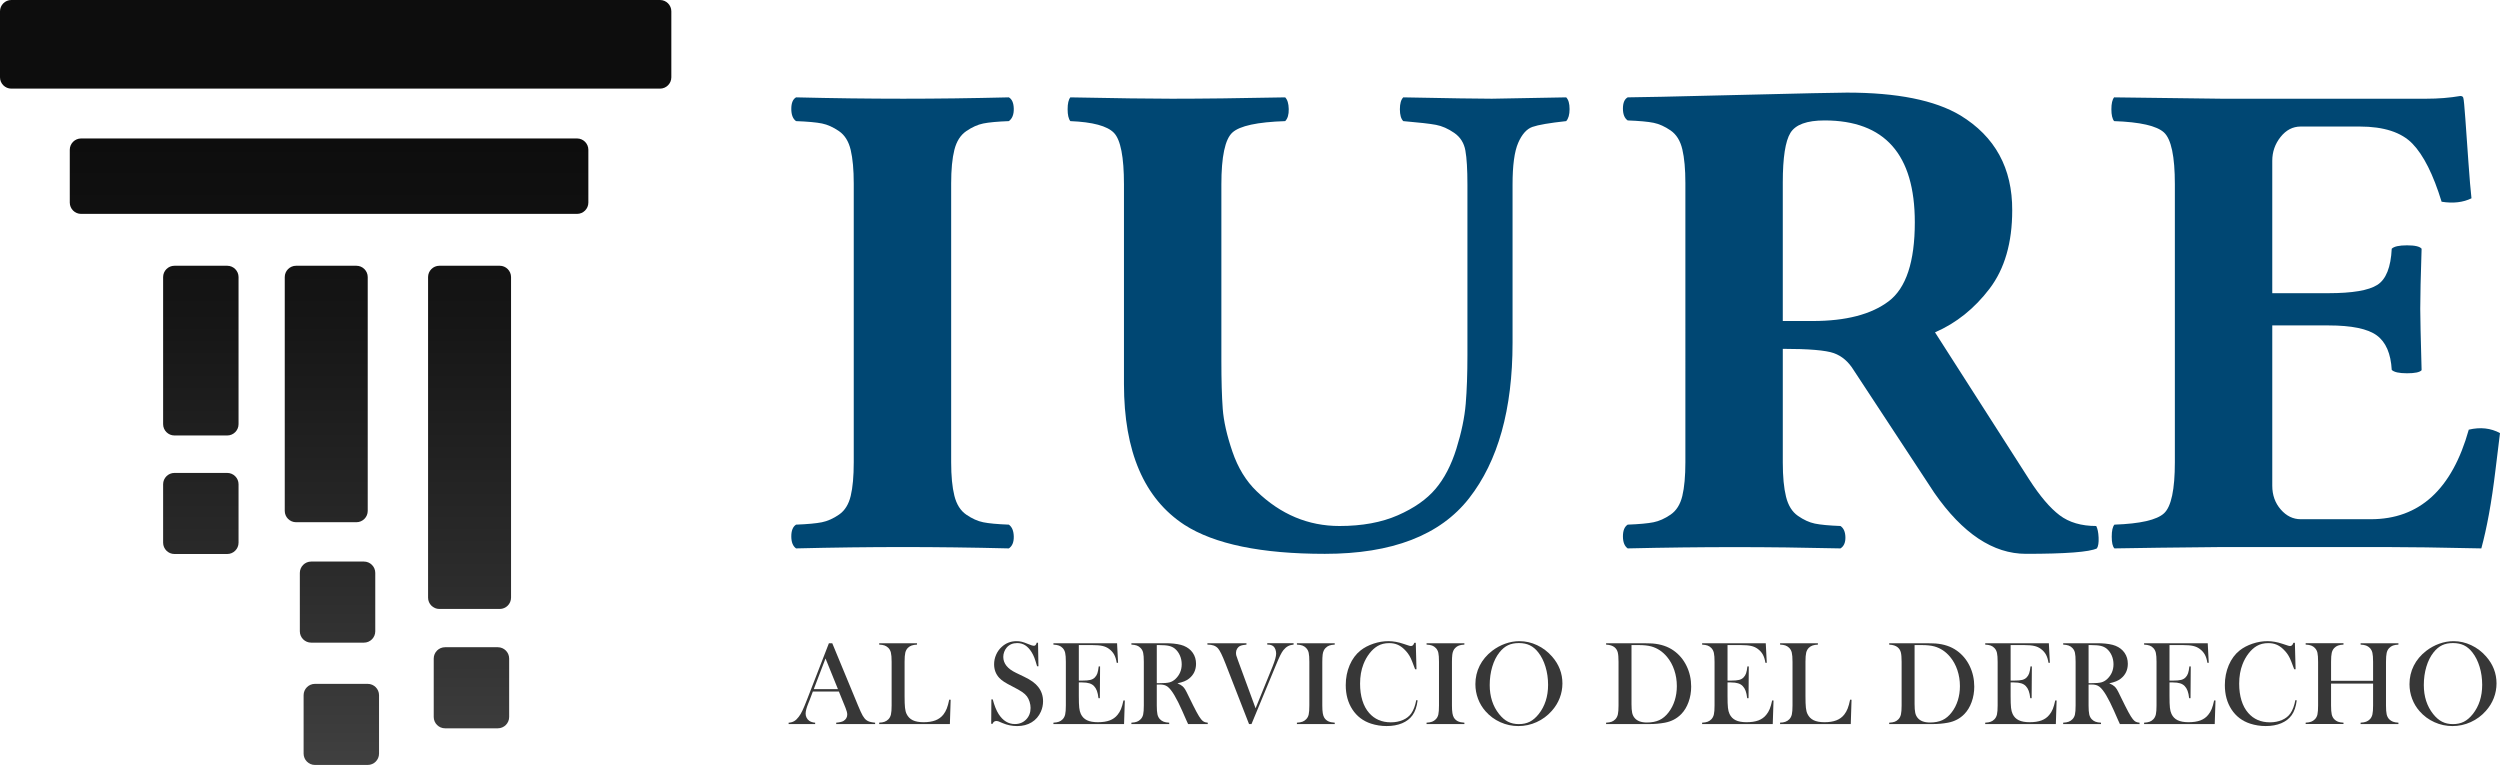
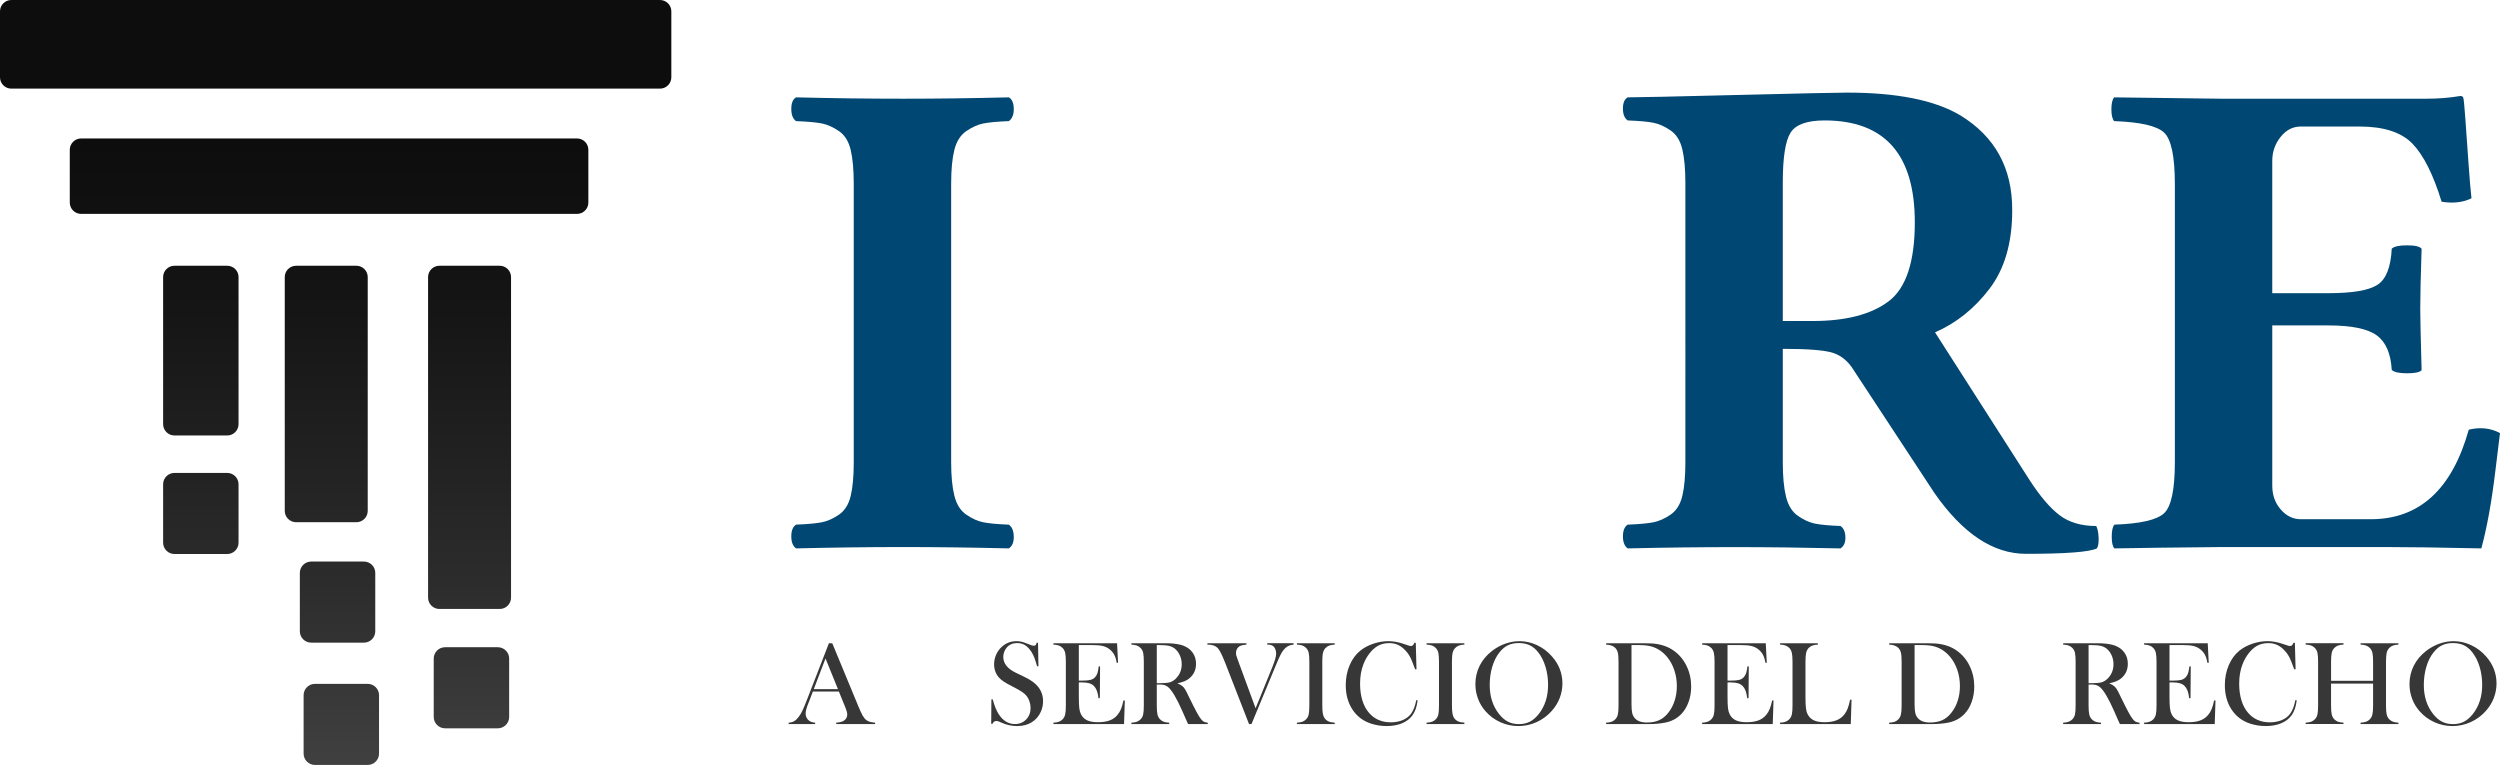
<svg xmlns="http://www.w3.org/2000/svg" version="1.1" id="Capa_1" x="0px" y="0px" width="742.309px" height="227.131px" viewBox="0 0 742.309 227.131" enable-background="new 0 0 742.309 227.131" xml:space="preserve">
  <g>
    <g>
      <g>
        <path fill="#004773" d="M253.498,54.505c0-4.098-0.302-7.423-0.906-9.977c-0.604-2.553-1.764-4.417-3.477-5.593     c-1.714-1.175-3.394-1.931-5.039-2.268c-1.646-0.336-4.217-0.57-7.709-0.705c-0.941-0.671-1.411-1.881-1.411-3.628     c0-1.746,0.47-2.888,1.411-3.427c11.018,0.27,21.632,0.403,31.844,0.403c9.876,0,20.321-0.134,31.341-0.403     c0.939,0.539,1.426,1.663,1.461,3.376c0.033,1.713-0.453,2.939-1.461,3.679c-3.427,0.135-5.963,0.369-7.608,0.705     c-1.647,0.337-3.326,1.093-5.039,2.268c-1.713,1.176-2.889,3.022-3.526,5.542c-0.64,2.52-0.958,5.862-0.958,10.027v82.733     c0,4.099,0.318,7.425,0.958,9.977c0.638,2.554,1.813,4.418,3.526,5.593c1.713,1.177,3.392,1.933,5.039,2.268     c1.646,0.337,4.182,0.571,7.608,0.705c0.939,0.673,1.426,1.849,1.461,3.527c0.033,1.68-0.453,2.856-1.461,3.527     c-11.02-0.27-21.465-0.403-31.341-0.403c-10.212,0-20.826,0.134-31.844,0.403c-0.941-0.671-1.411-1.864-1.411-3.578     c0-1.713,0.47-2.871,1.411-3.477c3.427-0.134,5.979-0.368,7.659-0.705c1.678-0.335,3.375-1.091,5.089-2.268     c1.713-1.175,2.872-3.022,3.477-5.542s0.906-5.86,0.906-10.027V54.505z" />
-         <path fill="#004773" d="M362.654,54.77v52.376c0,5.798,0.134,10.532,0.402,14.206c0.269,3.675,1.226,7.921,2.872,12.739     c1.646,4.82,4.047,8.747,7.206,11.779c7.12,6.876,15.317,10.313,24.588,10.313c6.717,0,12.496-1.062,17.333-3.186     c4.837-2.122,8.565-4.734,11.186-7.835c2.62-3.1,4.686-7.077,6.197-11.931c1.512-4.853,2.435-9.302,2.771-13.347     c0.336-4.044,0.504-8.831,0.504-14.359V54.77c0-4.448-0.201-7.803-0.604-10.061s-1.512-4.012-3.325-5.259     c-1.814-1.247-3.612-2.039-5.392-2.376c-1.781-0.337-5.023-0.707-9.725-1.111c-0.672-0.671-1.008-1.848-1.008-3.527     c0-1.679,0.336-2.854,1.008-3.527c13.771,0.27,22.538,0.403,26.302,0.403c1.209,0,8.565-0.134,22.069-0.403     c0.67,0.673,1.007,1.831,1.007,3.477c0,1.647-0.337,2.839-1.007,3.578c-4.973,0.54-8.314,1.112-10.027,1.719     c-1.713,0.608-3.124,2.192-4.232,4.752c-1.108,2.563-1.663,6.673-1.663,12.336v47.016c0,19.75-4.3,35.131-12.898,46.144     c-8.601,11.012-22.875,16.519-42.828,16.519c-18.879,0-32.786-2.874-41.72-8.622c-11.959-7.819-17.938-21.755-17.938-41.806     V54.77c0-8.156-0.992-13.262-2.973-15.317c-1.982-2.057-6.299-3.219-12.949-3.489c-0.539-0.671-0.807-1.848-0.807-3.527     c0-1.679,0.268-2.854,0.807-3.527c13.771,0.27,23.815,0.403,30.131,0.403c8.934,0,20.154-0.134,33.658-0.403     c0.67,0.673,1.023,1.831,1.058,3.477c0.033,1.647-0.319,2.839-1.058,3.578c-8.264,0.271-13.488,1.399-15.671,3.388     C363.745,41.34,362.654,46.479,362.654,54.77z" />
        <path fill="#004773" d="M548.398,27.498c14.883,0,26.096,2.245,33.636,6.735c10.361,6.302,15.507,15.719,15.44,28.253     c0,9.586-2.242,17.326-6.724,23.225c-4.48,5.898-9.882,10.222-16.2,12.97l28.015,43.764c3.157,4.886,6.147,8.396,8.969,10.533     c2.821,2.139,6.449,3.206,10.884,3.206c0.402,0.761,0.638,1.9,0.705,3.422c0.066,1.521-0.101,2.597-0.504,3.229     c-2.217,1.073-9.238,1.612-21.062,1.612c-9.742,0-18.809-6.029-27.2-18.089l-23.943-36.433c-1.546-2.523-3.511-4.212-5.896-5.065     c-2.385-0.853-7.441-1.279-15.166-1.279v33.772c0,4.161,0.318,7.539,0.958,10.131c0.638,2.593,1.813,4.487,3.526,5.681     s3.392,1.962,5.039,2.303c1.646,0.341,4.182,0.581,7.608,0.716c0.939,0.633,1.426,1.741,1.461,3.325     c0.033,1.584-0.453,2.693-1.461,3.326c-11.02-0.254-21.465-0.38-31.341-0.38c-10.212,0-20.826,0.126-31.844,0.38     c-0.941-0.671-1.411-1.864-1.411-3.578c0-1.713,0.47-2.871,1.411-3.477c3.427-0.134,5.979-0.368,7.659-0.705     c1.678-0.337,3.375-1.095,5.089-2.272c1.713-1.178,2.872-3.027,3.477-5.552c0.604-2.522,0.906-5.871,0.906-10.044V54.335     c0-4.105-0.302-7.438-0.906-9.994c-0.604-2.558-1.764-4.425-3.477-5.603c-1.714-1.178-3.394-1.934-5.039-2.271     c-1.646-0.337-4.217-0.571-7.709-0.707c-0.941-0.651-1.411-1.826-1.411-3.523s0.47-2.807,1.411-3.329     c2.754,0,13.604-0.234,32.55-0.705C534.795,27.733,545.644,27.498,548.398,27.498z M568.553,65.994     c0-20.154-8.936-30.233-26.805-30.233c-5.24,0-8.616,1.231-10.128,3.691c-1.512,2.461-2.268,7.365-2.268,14.712v41.153h8.868     c9.876,0,17.399-1.954,22.573-5.863C565.966,85.544,568.553,77.725,568.553,65.994z" />
        <path fill="#004773" d="M691.371,87.054c7.102,0,11.941-0.821,14.521-2.469c2.579-1.646,4.003-5.223,4.271-10.732     c0.671-0.671,2.183-1.008,4.534-1.008s3.795,0.337,4.334,1.008c-0.27,8.264-0.403,14.209-0.403,17.837     c0,2.499,0.134,8.577,0.403,18.232c-0.539,0.61-1.982,0.914-4.334,0.914s-3.863-0.335-4.534-1.008     c-0.268-4.837-1.741-8.246-4.422-10.228c-2.68-1.981-7.47-2.974-14.369-2.974H674.69v47.597c0,2.774,0.838,5.125,2.515,7.052     c1.675,1.93,3.654,2.893,5.936,2.893h20.824c14.418,0,24.109-8.863,29.072-26.59c3.427-0.811,6.516-0.472,9.271,1.016     c-0.27,2.098-0.706,5.667-1.311,10.707c-0.604,5.041-1.26,9.484-1.965,13.329s-1.461,7.248-2.268,10.205     c-12.354-0.27-21.854-0.403-28.501-0.403h-48.44c-14.555,0.134-25.221,0.268-31.995,0.403c-0.536-0.537-0.805-1.696-0.805-3.477     c0-1.779,0.267-2.973,0.802-3.578c7.684-0.268,12.597-1.394,14.735-3.375c2.138-1.981,3.207-7.037,3.207-15.167V54.706     c0-8.264-1.075-13.386-3.225-15.368c-2.151-1.98-7.089-3.106-14.813-3.375c-0.539-0.671-0.807-1.848-0.807-3.527     c0-1.679,0.268-2.854,0.807-3.527l31.844,0.403h60.866c3.561,0,6.919-0.268,10.077-0.807c0.537,0,0.84,0.202,0.907,0.605     c0.134,0.401,0.336,2.485,0.604,6.252c0.268,3.767,0.57,8.033,0.907,12.8c0.335,4.768,0.638,8.341,0.907,10.718     c-2.486,1.224-5.442,1.563-8.868,1.02c-2.481-8.087-5.364-13.83-8.649-17.228c-3.286-3.398-8.515-5.097-15.688-5.097h-17.5     c-2.346,0-4.341,1.032-5.983,3.099c-1.644,2.065-2.464,4.42-2.464,7.062v39.318H691.371z" />
      </g>
    </g>
    <g>
      <g>
        <path fill="#373737" d="M259.843,214.987h-11.549v-0.404c1.043-0.094,1.77-0.27,2.18-0.527c0.727-0.457,1.09-1.09,1.09-1.898     c0-0.48-0.164-1.125-0.492-1.934l-0.299-0.738l-1.688-4.148h-7.734l-0.914,2.426l-0.439,1.09     c-0.527,1.289-0.791,2.303-0.791,3.041c0,0.434,0.097,0.838,0.29,1.213s0.454,0.68,0.782,0.914     c0.457,0.316,1.043,0.504,1.758,0.563v0.404h-7.875v-0.404c0.621-0.035,1.166-0.188,1.635-0.457s0.926-0.703,1.371-1.301     c0.375-0.48,0.741-1.099,1.099-1.854s0.829-1.89,1.415-3.401l6.434-16.576h1.002l7.646,18.475     c0.574,1.395,1.031,2.391,1.371,2.988s0.709,1.049,1.107,1.354c0.281,0.211,0.604,0.372,0.967,0.483s0.908,0.208,1.635,0.29     V214.987z M248.804,204.616l-3.691-9.105l-3.48,9.105H248.804z" />
-         <path fill="#373737" d="M261.055,214.987v-0.422c1.184,0,2.098-0.334,2.742-1.002c0.363-0.375,0.612-0.853,0.747-1.433     s0.202-1.468,0.202-2.663v-12.955c0-1.242-0.073-2.159-0.22-2.751s-0.419-1.075-0.817-1.45c-0.328-0.305-0.694-0.527-1.099-0.668     s-0.923-0.223-1.556-0.246v-0.404h11.232v0.404c-0.645,0.035-1.172,0.123-1.582,0.264s-0.773,0.363-1.09,0.668     c-0.398,0.387-0.668,0.873-0.809,1.459s-0.211,1.494-0.211,2.725v10.143c0,1.559,0.041,2.719,0.123,3.48s0.24,1.383,0.475,1.863     c0.41,0.844,1.02,1.462,1.828,1.854s1.881,0.589,3.217,0.589c1.395,0,2.569-0.185,3.524-0.554s1.737-0.94,2.347-1.714     c0.41-0.527,0.747-1.125,1.011-1.793s0.507-1.547,0.729-2.637l0.422,0.035l-0.229,7.207H261.055z" />
        <path fill="#373737" d="M294.312,214.917l0.053-7.26l0.404,0.018c0.492,1.848,1.078,3.303,1.758,4.366     c1.277,1.965,2.883,2.946,4.816,2.946c1.348,0,2.461-0.451,3.34-1.354s1.318-2.045,1.318-3.428c0-0.598-0.097-1.207-0.29-1.828     s-0.454-1.154-0.782-1.6c-0.34-0.457-0.817-0.896-1.433-1.318s-1.556-0.955-2.821-1.6c-1.113-0.563-1.966-1.037-2.558-1.424     s-1.069-0.779-1.433-1.178c-1.008-1.102-1.512-2.443-1.512-4.025c0-0.973,0.196-1.91,0.589-2.813s0.94-1.676,1.644-2.32     c1.242-1.148,2.713-1.723,4.412-1.723c0.551,0,1.061,0.056,1.529,0.167s1.096,0.331,1.881,0.659     c0.586,0.234,0.984,0.384,1.195,0.448s0.398,0.097,0.563,0.097c0.41,0,0.686-0.299,0.826-0.896h0.404l0.123,6.979h-0.404     c-0.315-1.113-0.588-1.966-0.816-2.558c-0.228-0.592-0.5-1.14-0.815-1.644c-0.573-0.914-1.205-1.591-1.896-2.03     s-1.485-0.659-2.386-0.659c-1.311,0-2.346,0.445-3.106,1.337c-0.315,0.364-0.564,0.792-0.746,1.285     c-0.181,0.492-0.271,0.985-0.271,1.478c0,1.959,1.258,3.537,3.773,4.733l2.475,1.196c1.907,0.903,3.282,1.9,4.125,2.992     c0.96,1.22,1.439,2.639,1.439,4.258c0,1.075-0.217,2.104-0.65,3.086c-0.609,1.368-1.523,2.424-2.742,3.166     s-2.654,1.113-4.307,1.113c-1.512,0-2.965-0.299-4.359-0.896c-0.727-0.316-1.16-0.498-1.301-0.545s-0.299-0.07-0.475-0.07     c-0.563,0-0.949,0.281-1.16,0.844H294.312z" />
        <path fill="#373737" d="M331.682,190.993l0.299,5.801l-0.404,0.018c-0.152-0.984-0.404-1.799-0.756-2.443     s-0.861-1.213-1.529-1.705c-0.551-0.41-1.201-0.7-1.951-0.87s-1.746-0.255-2.988-0.255h-4.025v10.547h1.055     c1.066,0,1.869-0.07,2.408-0.211s0.979-0.393,1.318-0.756c0.328-0.34,0.571-0.741,0.729-1.204s0.29-1.146,0.396-2.048     l0.404,0.018l-0.07,9.422h-0.404c-0.105-0.902-0.261-1.629-0.466-2.18s-0.489-1.02-0.853-1.406     c-0.352-0.375-0.809-0.65-1.371-0.826s-1.277-0.264-2.145-0.264h-1.002v4.025c0,1.605,0.041,2.774,0.123,3.507     s0.24,1.345,0.475,1.837c0.398,0.844,1.005,1.462,1.819,1.854s1.89,0.589,3.226,0.589c1.406,0,2.584-0.179,3.533-0.536     s1.723-0.911,2.32-1.661c0.422-0.504,0.765-1.078,1.028-1.723s0.507-1.494,0.729-2.549l0.404,0.018l-0.229,6.996h-20.971v-0.404     c0.668-0.035,1.21-0.129,1.626-0.281s0.788-0.398,1.116-0.738c0.363-0.375,0.612-0.853,0.747-1.433s0.202-1.468,0.202-2.663     v-12.955c0-1.195-0.067-2.083-0.202-2.663s-0.384-1.058-0.747-1.433c-0.316-0.34-0.683-0.586-1.099-0.738     s-0.964-0.246-1.644-0.281v-0.404H331.682z" />
        <path fill="#373737" d="M343.476,203.245v6.223c0,1.195,0.067,2.083,0.202,2.663s0.384,1.058,0.747,1.433     c0.316,0.328,0.683,0.571,1.099,0.729s0.964,0.255,1.644,0.29v0.404h-11.232v-0.404c0.68-0.035,1.228-0.132,1.644-0.29     s0.782-0.401,1.099-0.729c0.375-0.375,0.627-0.85,0.756-1.424s0.193-1.465,0.193-2.672v-12.955c0-1.207-0.064-2.098-0.193-2.672     s-0.381-1.049-0.756-1.424c-0.316-0.34-0.686-0.586-1.107-0.738s-0.967-0.246-1.635-0.281v-0.404h8.473     c1.418,0,2.35,0.006,2.795,0.018c1.816,0.082,3.24,0.328,4.271,0.738c1.16,0.469,2.06,1.169,2.698,2.101s0.958,2.013,0.958,3.243     c0,1.828-0.691,3.293-2.074,4.395c-0.422,0.328-0.888,0.598-1.397,0.809s-1.192,0.41-2.048,0.598     c0.703,0.293,1.225,0.598,1.564,0.914c0.27,0.246,0.516,0.554,0.738,0.923s0.557,1.022,1.002,1.96     c1.043,2.145,1.831,3.712,2.364,4.702s0.981,1.708,1.345,2.153c0.293,0.363,0.577,0.615,0.853,0.756s0.653,0.234,1.134,0.281     v0.404h-5.836c-0.293-0.645-0.48-1.055-0.563-1.23l-1.23-2.795c-0.738-1.676-1.482-3.158-2.232-4.447     c-0.75-1.277-1.436-2.15-2.057-2.619c-0.316-0.234-0.656-0.401-1.02-0.501s-0.809-0.149-1.336-0.149H343.476z M343.476,202.858     h0.668c1.453,0,2.493-0.082,3.12-0.246s1.216-0.504,1.767-1.02c1.23-1.172,1.846-2.625,1.846-4.359     c0-0.926-0.179-1.796-0.536-2.61s-0.853-1.485-1.485-2.013c-0.492-0.398-1.078-0.677-1.758-0.835s-1.646-0.237-2.9-0.237h-0.721     V202.858z" />
        <path fill="#373737" d="M358.505,190.993h11.602v0.404c-0.879,0.082-1.512,0.217-1.898,0.404     c-0.363,0.176-0.656,0.448-0.879,0.817s-0.334,0.771-0.334,1.204c0,0.305,0.029,0.574,0.088,0.809s0.234,0.744,0.527,1.529     l5.203,14.15l5.045-12.41c0.703-1.746,1.055-3.018,1.055-3.814c0-0.445-0.07-0.861-0.211-1.248s-0.328-0.686-0.563-0.896     c-0.234-0.199-0.492-0.34-0.773-0.422s-0.645-0.123-1.09-0.123v-0.404h7.822v0.404c-0.645,0.059-1.204,0.217-1.679,0.475     s-0.929,0.65-1.362,1.178c-0.293,0.375-0.601,0.888-0.923,1.538s-0.765,1.655-1.327,3.015l-7.207,17.385h-0.738l-6.996-17.965     c-0.914-2.355-1.646-3.85-2.197-4.482c-0.352-0.398-0.782-0.688-1.292-0.87s-1.134-0.272-1.872-0.272V190.993z" />
        <path fill="#373737" d="M396.314,190.993v0.404c-0.668,0.035-1.21,0.129-1.626,0.281s-0.788,0.398-1.116,0.738     c-0.457,0.469-0.738,1.119-0.844,1.951c-0.07,0.621-0.105,1.336-0.105,2.145v12.955c0,0.973,0.047,1.74,0.141,2.303     s0.246,1.014,0.457,1.354c0.305,0.469,0.697,0.817,1.178,1.046s1.119,0.366,1.916,0.413v0.404h-11.232v-0.404     c0.68-0.035,1.228-0.132,1.644-0.29s0.782-0.401,1.099-0.729c0.375-0.375,0.627-0.85,0.756-1.424s0.193-1.465,0.193-2.672     v-12.955c0-1.207-0.064-2.098-0.193-2.672s-0.381-1.049-0.756-1.424c-0.316-0.34-0.686-0.586-1.107-0.738     s-0.967-0.246-1.635-0.281v-0.404H396.314z" />
        <path fill="#373737" d="M420.378,190.87l0.211,7.857h-0.404c-0.129-0.34-0.229-0.598-0.299-0.773     c-0.41-1.125-0.744-1.963-1.002-2.514c-0.457-0.984-1.119-1.887-1.986-2.707c-0.656-0.621-1.336-1.072-2.039-1.354     s-1.494-0.422-2.373-0.422c-1.324,0-2.473,0.287-3.445,0.861c-0.855,0.504-1.652,1.228-2.391,2.171s-1.342,2.019-1.811,3.226     c-0.668,1.699-1.002,3.633-1.002,5.801c0,1.84,0.229,3.498,0.686,4.975s1.125,2.713,2.004,3.709     c1.617,1.852,3.762,2.777,6.434,2.777c1.336,0,2.537-0.231,3.604-0.694s1.893-1.116,2.479-1.96     c0.68-0.973,1.172-2.285,1.477-3.938l0.404,0.07c-0.223,1.852-0.727,3.322-1.512,4.412c-0.75,1.043-1.784,1.84-3.103,2.391     s-2.845,0.826-4.579,0.826c-1.617,0-3.164-0.24-4.641-0.721c-2.355-0.773-4.195-2.171-5.52-4.192s-1.986-4.433-1.986-7.233     c0-2.145,0.387-4.122,1.16-5.933s1.852-3.267,3.234-4.368c1.066-0.844,2.341-1.515,3.823-2.013s2.968-0.747,4.456-0.747     c1.418,0,2.918,0.27,4.5,0.809l1.441,0.475c0.281,0.105,0.527,0.158,0.738,0.158c0.293,0,0.533-0.123,0.721-0.369     c0.082-0.117,0.182-0.311,0.299-0.58H420.378z" />
        <path fill="#373737" d="M434.81,190.993v0.404c-0.668,0.035-1.21,0.129-1.626,0.281s-0.788,0.398-1.116,0.738     c-0.457,0.469-0.738,1.119-0.844,1.951c-0.07,0.621-0.105,1.336-0.105,2.145v12.955c0,0.973,0.047,1.74,0.141,2.303     s0.246,1.014,0.457,1.354c0.305,0.469,0.697,0.817,1.178,1.046s1.119,0.366,1.916,0.413v0.404h-11.232v-0.404     c0.68-0.035,1.228-0.132,1.644-0.29s0.782-0.401,1.099-0.729c0.375-0.375,0.627-0.85,0.756-1.424s0.193-1.465,0.193-2.672     v-12.955c0-1.207-0.064-2.098-0.193-2.672s-0.381-1.049-0.756-1.424c-0.316-0.34-0.686-0.586-1.107-0.738     s-0.967-0.246-1.635-0.281v-0.404H434.81z" />
        <path fill="#373737" d="M438.078,203.148c0-1.97,0.422-3.796,1.266-5.479c0.844-1.683,2.074-3.151,3.691-4.406     c1.207-0.926,2.508-1.639,3.902-2.137c1.395-0.499,2.801-0.748,4.219-0.748c1.805,0,3.551,0.396,5.238,1.188     c1.688,0.791,3.164,1.908,4.43,3.351c2.063,2.346,3.094,5.014,3.094,8.004c0,1.501-0.27,2.949-0.809,4.345     s-1.324,2.668-2.355,3.817c-1.266,1.431-2.763,2.539-4.491,3.324c-1.729,0.786-3.536,1.179-5.423,1.179     c-1.863,0-3.645-0.381-5.344-1.144c-1.699-0.762-3.164-1.841-4.395-3.236c-0.973-1.091-1.72-2.331-2.241-3.721     S438.078,204.649,438.078,203.148z M442.332,203.412c0,3.401,0.926,6.269,2.777,8.603c0.832,1.043,1.714,1.803,2.646,2.277     c0.932,0.476,2.007,0.713,3.226,0.713c1.23,0,2.312-0.234,3.243-0.704c0.932-0.469,1.819-1.23,2.663-2.286     c1.852-2.346,2.777-5.236,2.777-8.673c0-1.888-0.255-3.673-0.765-5.356c-0.51-1.683-1.228-3.11-2.153-4.283     c-0.75-0.961-1.585-1.662-2.505-2.102c-0.92-0.44-2.007-0.66-3.261-0.66c-1.242,0-2.317,0.217-3.226,0.651     c-0.908,0.434-1.749,1.137-2.522,2.11c-0.926,1.161-1.641,2.586-2.145,4.274S442.332,201.478,442.332,203.412z" />
        <path fill="#373737" d="M476.889,214.583c0.68-0.035,1.225-0.129,1.635-0.281s0.779-0.398,1.107-0.738     c0.363-0.375,0.612-0.853,0.747-1.433s0.202-1.468,0.202-2.663v-12.955c0-1.289-0.079-2.232-0.237-2.83s-0.466-1.09-0.923-1.477     c-0.574-0.48-1.418-0.75-2.531-0.809v-0.404h9.668c2.145,0,3.51,0.023,4.096,0.07c2.473,0.188,4.57,0.891,6.293,2.109     c1.641,1.16,2.918,2.681,3.832,4.562s1.371,3.929,1.371,6.144c0,1.617-0.261,3.144-0.782,4.579s-1.245,2.628-2.171,3.577     c-1.301,1.336-2.924,2.186-4.869,2.549c-1.453,0.27-2.936,0.404-4.447,0.404h-12.99V214.583z M484.43,191.538v17.473     c0,1.148,0.064,2.021,0.193,2.619s0.369,1.107,0.721,1.529c0.75,0.914,1.969,1.371,3.656,1.371c1.441,0,2.675-0.237,3.7-0.712     s1.942-1.245,2.751-2.312c0.797-1.031,1.403-2.212,1.819-3.542s0.624-2.745,0.624-4.245c0-1.664-0.252-3.246-0.756-4.746     s-1.225-2.813-2.162-3.938c-1.301-1.559-2.854-2.59-4.658-3.094c-0.984-0.27-2.238-0.404-3.762-0.404H484.43z" />
        <path fill="#373737" d="M524.297,190.993l0.299,5.801l-0.404,0.018c-0.152-0.984-0.404-1.799-0.756-2.443     s-0.861-1.213-1.529-1.705c-0.551-0.41-1.201-0.7-1.951-0.87s-1.746-0.255-2.988-0.255h-4.025v10.547h1.055     c1.066,0,1.869-0.07,2.408-0.211s0.979-0.393,1.318-0.756c0.328-0.34,0.571-0.741,0.729-1.204s0.29-1.146,0.396-2.048     l0.404,0.018l-0.07,9.422h-0.404c-0.105-0.902-0.261-1.629-0.466-2.18s-0.489-1.02-0.853-1.406     c-0.352-0.375-0.809-0.65-1.371-0.826s-1.277-0.264-2.145-0.264h-1.002v4.025c0,1.605,0.041,2.774,0.123,3.507     s0.24,1.345,0.475,1.837c0.398,0.844,1.005,1.462,1.819,1.854s1.89,0.589,3.226,0.589c1.406,0,2.584-0.179,3.533-0.536     s1.723-0.911,2.32-1.661c0.422-0.504,0.765-1.078,1.028-1.723s0.507-1.494,0.729-2.549l0.404,0.018l-0.229,6.996H505.4v-0.404     c0.668-0.035,1.21-0.129,1.626-0.281s0.788-0.398,1.116-0.738c0.363-0.375,0.612-0.853,0.747-1.433s0.202-1.468,0.202-2.663     v-12.955c0-1.195-0.067-2.083-0.202-2.663s-0.384-1.058-0.747-1.433c-0.316-0.34-0.683-0.586-1.099-0.738     s-0.964-0.246-1.644-0.281v-0.404H524.297z" />
        <path fill="#373737" d="M528.55,214.987v-0.422c1.184,0,2.098-0.334,2.742-1.002c0.363-0.375,0.612-0.853,0.747-1.433     s0.202-1.468,0.202-2.663v-12.955c0-1.242-0.073-2.159-0.22-2.751s-0.419-1.075-0.817-1.45c-0.328-0.305-0.694-0.527-1.099-0.668     s-0.923-0.223-1.556-0.246v-0.404h11.232v0.404c-0.645,0.035-1.172,0.123-1.582,0.264s-0.773,0.363-1.09,0.668     c-0.398,0.387-0.668,0.873-0.809,1.459s-0.211,1.494-0.211,2.725v10.143c0,1.559,0.041,2.719,0.123,3.48s0.24,1.383,0.475,1.863     c0.41,0.844,1.02,1.462,1.828,1.854s1.881,0.589,3.217,0.589c1.395,0,2.569-0.185,3.524-0.554s1.737-0.94,2.347-1.714     c0.41-0.527,0.747-1.125,1.011-1.793s0.507-1.547,0.729-2.637l0.422,0.035l-0.229,7.207H528.55z" />
        <path fill="#373737" d="M560.944,214.583c0.68-0.035,1.225-0.129,1.635-0.281s0.779-0.398,1.107-0.738     c0.363-0.375,0.612-0.853,0.747-1.433s0.202-1.468,0.202-2.663v-12.955c0-1.289-0.079-2.232-0.237-2.83s-0.466-1.09-0.923-1.477     c-0.574-0.48-1.418-0.75-2.531-0.809v-0.404h9.668c2.145,0,3.51,0.023,4.096,0.07c2.473,0.188,4.57,0.891,6.293,2.109     c1.641,1.16,2.918,2.681,3.832,4.562s1.371,3.929,1.371,6.144c0,1.617-0.261,3.144-0.782,4.579s-1.245,2.628-2.171,3.577     c-1.301,1.336-2.924,2.186-4.869,2.549c-1.453,0.27-2.936,0.404-4.447,0.404h-12.99V214.583z M568.485,191.538v17.473     c0,1.148,0.064,2.021,0.193,2.619s0.369,1.107,0.721,1.529c0.75,0.914,1.969,1.371,3.656,1.371c1.441,0,2.675-0.237,3.7-0.712     s1.942-1.245,2.751-2.312c0.797-1.031,1.403-2.212,1.819-3.542s0.624-2.745,0.624-4.245c0-1.664-0.252-3.246-0.756-4.746     s-1.225-2.813-2.162-3.938c-1.301-1.559-2.854-2.59-4.658-3.094c-0.984-0.27-2.238-0.404-3.762-0.404H568.485z" />
-         <path fill="#373737" d="M608.353,190.993l0.299,5.801l-0.404,0.018c-0.152-0.984-0.404-1.799-0.756-2.443     s-0.861-1.213-1.529-1.705c-0.551-0.41-1.201-0.7-1.951-0.87s-1.746-0.255-2.988-0.255h-4.025v10.547h1.055     c1.066,0,1.869-0.07,2.408-0.211s0.979-0.393,1.318-0.756c0.328-0.34,0.571-0.741,0.729-1.204s0.29-1.146,0.396-2.048     l0.404,0.018l-0.07,9.422h-0.404c-0.105-0.902-0.261-1.629-0.466-2.18s-0.489-1.02-0.853-1.406     c-0.352-0.375-0.809-0.65-1.371-0.826s-1.277-0.264-2.145-0.264h-1.002v4.025c0,1.605,0.041,2.774,0.123,3.507     s0.24,1.345,0.475,1.837c0.398,0.844,1.005,1.462,1.819,1.854s1.89,0.589,3.226,0.589c1.406,0,2.584-0.179,3.533-0.536     s1.723-0.911,2.32-1.661c0.422-0.504,0.765-1.078,1.028-1.723s0.507-1.494,0.729-2.549l0.404,0.018l-0.229,6.996h-20.971v-0.404     c0.668-0.035,1.21-0.129,1.626-0.281s0.788-0.398,1.116-0.738c0.363-0.375,0.612-0.853,0.747-1.433s0.202-1.468,0.202-2.663     v-12.955c0-1.195-0.067-2.083-0.202-2.663s-0.384-1.058-0.747-1.433c-0.316-0.34-0.683-0.586-1.099-0.738     s-0.964-0.246-1.644-0.281v-0.404H608.353z" />
        <path fill="#373737" d="M620.146,203.245v6.223c0,1.195,0.067,2.083,0.202,2.663s0.384,1.058,0.747,1.433     c0.316,0.328,0.683,0.571,1.099,0.729s0.964,0.255,1.644,0.29v0.404h-11.232v-0.404c0.68-0.035,1.228-0.132,1.644-0.29     s0.782-0.401,1.099-0.729c0.375-0.375,0.627-0.85,0.756-1.424s0.193-1.465,0.193-2.672v-12.955c0-1.207-0.064-2.098-0.193-2.672     s-0.381-1.049-0.756-1.424c-0.316-0.34-0.686-0.586-1.107-0.738s-0.967-0.246-1.635-0.281v-0.404h8.473     c1.418,0,2.35,0.006,2.795,0.018c1.816,0.082,3.24,0.328,4.271,0.738c1.16,0.469,2.06,1.169,2.698,2.101s0.958,2.013,0.958,3.243     c0,1.828-0.691,3.293-2.074,4.395c-0.422,0.328-0.888,0.598-1.397,0.809s-1.192,0.41-2.048,0.598     c0.703,0.293,1.225,0.598,1.564,0.914c0.27,0.246,0.516,0.554,0.738,0.923s0.557,1.022,1.002,1.96     c1.043,2.145,1.831,3.712,2.364,4.702s0.981,1.708,1.345,2.153c0.293,0.363,0.577,0.615,0.853,0.756s0.653,0.234,1.134,0.281     v0.404h-5.836c-0.293-0.645-0.48-1.055-0.563-1.23l-1.23-2.795c-0.738-1.676-1.482-3.158-2.232-4.447     c-0.75-1.277-1.436-2.15-2.057-2.619c-0.316-0.234-0.656-0.401-1.02-0.501s-0.809-0.149-1.336-0.149H620.146z M620.146,202.858     h0.668c1.453,0,2.493-0.082,3.12-0.246s1.216-0.504,1.767-1.02c1.23-1.172,1.846-2.625,1.846-4.359     c0-0.926-0.179-1.796-0.536-2.61s-0.853-1.485-1.485-2.013c-0.492-0.398-1.078-0.677-1.758-0.835s-1.646-0.237-2.9-0.237h-0.721     V202.858z" />
        <path fill="#373737" d="M655.53,190.993l0.299,5.801l-0.404,0.018c-0.152-0.984-0.404-1.799-0.756-2.443     s-0.861-1.213-1.529-1.705c-0.551-0.41-1.201-0.7-1.951-0.87s-1.746-0.255-2.988-0.255h-4.025v10.547h1.055     c1.066,0,1.869-0.07,2.408-0.211s0.979-0.393,1.318-0.756c0.328-0.34,0.571-0.741,0.729-1.204s0.29-1.146,0.396-2.048     l0.404,0.018l-0.07,9.422h-0.404c-0.105-0.902-0.261-1.629-0.466-2.18s-0.489-1.02-0.853-1.406     c-0.352-0.375-0.809-0.65-1.371-0.826s-1.277-0.264-2.145-0.264h-1.002v4.025c0,1.605,0.041,2.774,0.123,3.507     s0.24,1.345,0.475,1.837c0.398,0.844,1.005,1.462,1.819,1.854s1.89,0.589,3.226,0.589c1.406,0,2.584-0.179,3.533-0.536     s1.723-0.911,2.32-1.661c0.422-0.504,0.765-1.078,1.028-1.723s0.507-1.494,0.729-2.549l0.404,0.018l-0.229,6.996h-20.971v-0.404     c0.668-0.035,1.21-0.129,1.626-0.281s0.788-0.398,1.116-0.738c0.363-0.375,0.612-0.853,0.747-1.433s0.202-1.468,0.202-2.663     v-12.955c0-1.195-0.067-2.083-0.202-2.663s-0.384-1.058-0.747-1.433c-0.316-0.34-0.683-0.586-1.099-0.738     s-0.964-0.246-1.644-0.281v-0.404H655.53z" />
        <path fill="#373737" d="M681.405,190.87l0.211,7.857h-0.404c-0.129-0.34-0.229-0.598-0.299-0.773     c-0.41-1.125-0.744-1.963-1.002-2.514c-0.457-0.984-1.119-1.887-1.986-2.707c-0.656-0.621-1.336-1.072-2.039-1.354     s-1.494-0.422-2.373-0.422c-1.324,0-2.473,0.287-3.445,0.861c-0.855,0.504-1.652,1.228-2.391,2.171s-1.342,2.019-1.811,3.226     c-0.668,1.699-1.002,3.633-1.002,5.801c0,1.84,0.229,3.498,0.686,4.975s1.125,2.713,2.004,3.709     c1.617,1.852,3.762,2.777,6.434,2.777c1.336,0,2.537-0.231,3.604-0.694s1.893-1.116,2.479-1.96     c0.68-0.973,1.172-2.285,1.477-3.938l0.404,0.07c-0.223,1.852-0.727,3.322-1.512,4.412c-0.75,1.043-1.784,1.84-3.103,2.391     s-2.845,0.826-4.579,0.826c-1.617,0-3.164-0.24-4.641-0.721c-2.355-0.773-4.195-2.171-5.52-4.192s-1.986-4.433-1.986-7.233     c0-2.145,0.387-4.122,1.16-5.933s1.852-3.267,3.234-4.368c1.066-0.844,2.341-1.515,3.823-2.013s2.968-0.747,4.456-0.747     c1.418,0,2.918,0.27,4.5,0.809l1.441,0.475c0.281,0.105,0.527,0.158,0.738,0.158c0.293,0,0.533-0.123,0.721-0.369     c0.082-0.117,0.182-0.311,0.299-0.58H681.405z" />
        <path fill="#373737" d="M692.145,202.155h12.48v-5.643c0-1.207-0.067-2.098-0.202-2.672s-0.384-1.049-0.747-1.424     c-0.328-0.34-0.7-0.586-1.116-0.738s-0.964-0.246-1.644-0.281v-0.404h11.232v0.404c-0.668,0.035-1.21,0.129-1.626,0.281     s-0.788,0.398-1.116,0.738c-0.363,0.375-0.612,0.853-0.747,1.433s-0.202,1.468-0.202,2.663v12.955     c0,1.195,0.067,2.08,0.202,2.654s0.384,1.055,0.747,1.441c0.328,0.328,0.7,0.571,1.116,0.729s0.958,0.255,1.626,0.29v0.404     h-11.232v-0.404c0.68-0.035,1.228-0.132,1.644-0.29s0.788-0.401,1.116-0.729c0.363-0.375,0.612-0.85,0.747-1.424     s0.202-1.465,0.202-2.672v-6.486h-12.48v6.486c0,1.195,0.067,2.083,0.202,2.663s0.384,1.058,0.747,1.433     c0.316,0.328,0.683,0.571,1.099,0.729s0.964,0.255,1.644,0.29v0.404h-11.232v-0.404c0.68-0.035,1.228-0.132,1.644-0.29     s0.782-0.401,1.099-0.729c0.375-0.375,0.627-0.85,0.756-1.424s0.193-1.465,0.193-2.672v-12.955c0-1.207-0.064-2.098-0.193-2.672     s-0.381-1.049-0.756-1.424c-0.316-0.34-0.686-0.586-1.107-0.738s-0.967-0.246-1.635-0.281v-0.404h11.232v0.404     c-0.668,0.035-1.21,0.129-1.626,0.281s-0.788,0.398-1.116,0.738c-0.363,0.375-0.612,0.853-0.747,1.433s-0.202,1.468-0.202,2.663     V202.155z" />
        <path fill="#373737" d="M715.435,203.148c0-1.97,0.422-3.796,1.266-5.479c0.844-1.683,2.074-3.151,3.691-4.406     c1.207-0.926,2.508-1.639,3.902-2.137c1.395-0.499,2.801-0.748,4.219-0.748c1.805,0,3.551,0.396,5.238,1.188     c1.688,0.791,3.164,1.908,4.43,3.351c2.063,2.346,3.094,5.014,3.094,8.004c0,1.501-0.27,2.949-0.809,4.345     s-1.324,2.668-2.355,3.817c-1.266,1.431-2.763,2.539-4.491,3.324c-1.729,0.786-3.536,1.179-5.423,1.179     c-1.863,0-3.645-0.381-5.344-1.144c-1.699-0.762-3.164-1.841-4.395-3.236c-0.973-1.091-1.72-2.331-2.241-3.721     S715.435,204.649,715.435,203.148z M719.688,203.412c0,3.401,0.926,6.269,2.777,8.603c0.832,1.043,1.714,1.803,2.646,2.277     c0.932,0.476,2.007,0.713,3.226,0.713c1.23,0,2.312-0.234,3.243-0.704c0.932-0.469,1.819-1.23,2.663-2.286     c1.852-2.346,2.777-5.236,2.777-8.673c0-1.888-0.255-3.673-0.765-5.356c-0.51-1.683-1.228-3.11-2.153-4.283     c-0.75-0.961-1.585-1.662-2.505-2.102c-0.92-0.44-2.007-0.66-3.261-0.66c-1.242,0-2.317,0.217-3.226,0.651     c-0.908,0.434-1.749,1.137-2.522,2.11c-0.926,1.161-1.641,2.586-2.145,4.274S719.688,201.478,719.688,203.412z" />
      </g>
    </g>
    <linearGradient id="SVGID_1_" gradientUnits="userSpaceOnUse" x1="99.668" y1="227.131" x2="99.668" y2="-9.765625e-004">
      <stop offset="0" style="stop-color:#404040" />
      <stop offset="0.239" style="stop-color:#2C2C2C" />
      <stop offset="0.593" style="stop-color:#151515" />
      <stop offset="0.815" style="stop-color:#0D0D0D" />
    </linearGradient>
    <path fill="url(#SVGID_1_)" d="M109.186,203.056H93.508c-1.848,0-3.359,1.512-3.359,3.359v17.356c0,1.848,1.512,3.359,3.359,3.359   h15.678c1.848,0,3.359-1.512,3.359-3.359v-17.356C112.545,204.567,111.033,203.056,109.186,203.056z M109.187,151.7V82.27   c0-1.849-1.512-3.36-3.359-3.36H87.909c-1.848,0-3.359,1.512-3.359,3.36V151.7c0,1.848,1.512,3.359,3.359,3.359h17.918   C107.675,155.06,109.187,153.548,109.187,151.7z M67.472,140.423H51.794c-1.848,0-3.359,1.512-3.359,3.36v17.355   c0,1.849,1.512,3.36,3.359,3.36h15.678c1.848,0,3.359-1.512,3.359-3.36v-17.355C70.831,141.935,69.319,140.423,67.472,140.423z    M67.472,78.91H51.794c-1.848,0-3.359,1.512-3.359,3.359v43.674c0,1.849,1.512,3.36,3.359,3.36h15.678   c1.848,0,3.359-1.512,3.359-3.36V82.27C70.831,80.422,69.319,78.91,67.472,78.91z M108.066,190.816c1.848,0,3.359-1.512,3.359-3.36   V170.1c0-1.848-1.512-3.359-3.359-3.359H92.389c-1.848,0-3.359,1.512-3.359,3.359v17.356c0,1.849,1.512,3.36,3.359,3.36H108.066z    M171.338,41.114H24.077c-1.848,0-3.359,1.512-3.359,3.359v15.678c0,1.848,1.512,3.359,3.359,3.359h147.261   c1.848,0,3.359-1.512,3.359-3.359V44.474C174.697,42.626,173.186,41.114,171.338,41.114z M147.82,192.178h-15.677   c-1.849,0-3.36,1.511-3.36,3.359v17.356c0,1.848,1.512,3.359,3.36,3.359h15.677c1.849,0,3.36-1.512,3.36-3.359v-17.356   C151.181,193.688,149.669,192.178,147.82,192.178z M195.976,0H3.359C1.512,0,0,1.512,0,3.359v19.598   c0,1.848,1.512,3.359,3.359,3.359h192.616c1.848,0,3.359-1.512,3.359-3.359V3.359C199.335,1.512,197.823,0,195.976,0z    M148.382,78.909h-17.917c-1.849,0-3.36,1.512-3.36,3.36v95.188c0,1.848,1.512,3.359,3.36,3.359h17.917   c1.848,0,3.359-1.512,3.359-3.359V82.27C151.741,80.421,150.229,78.909,148.382,78.909z" />
  </g>
</svg>